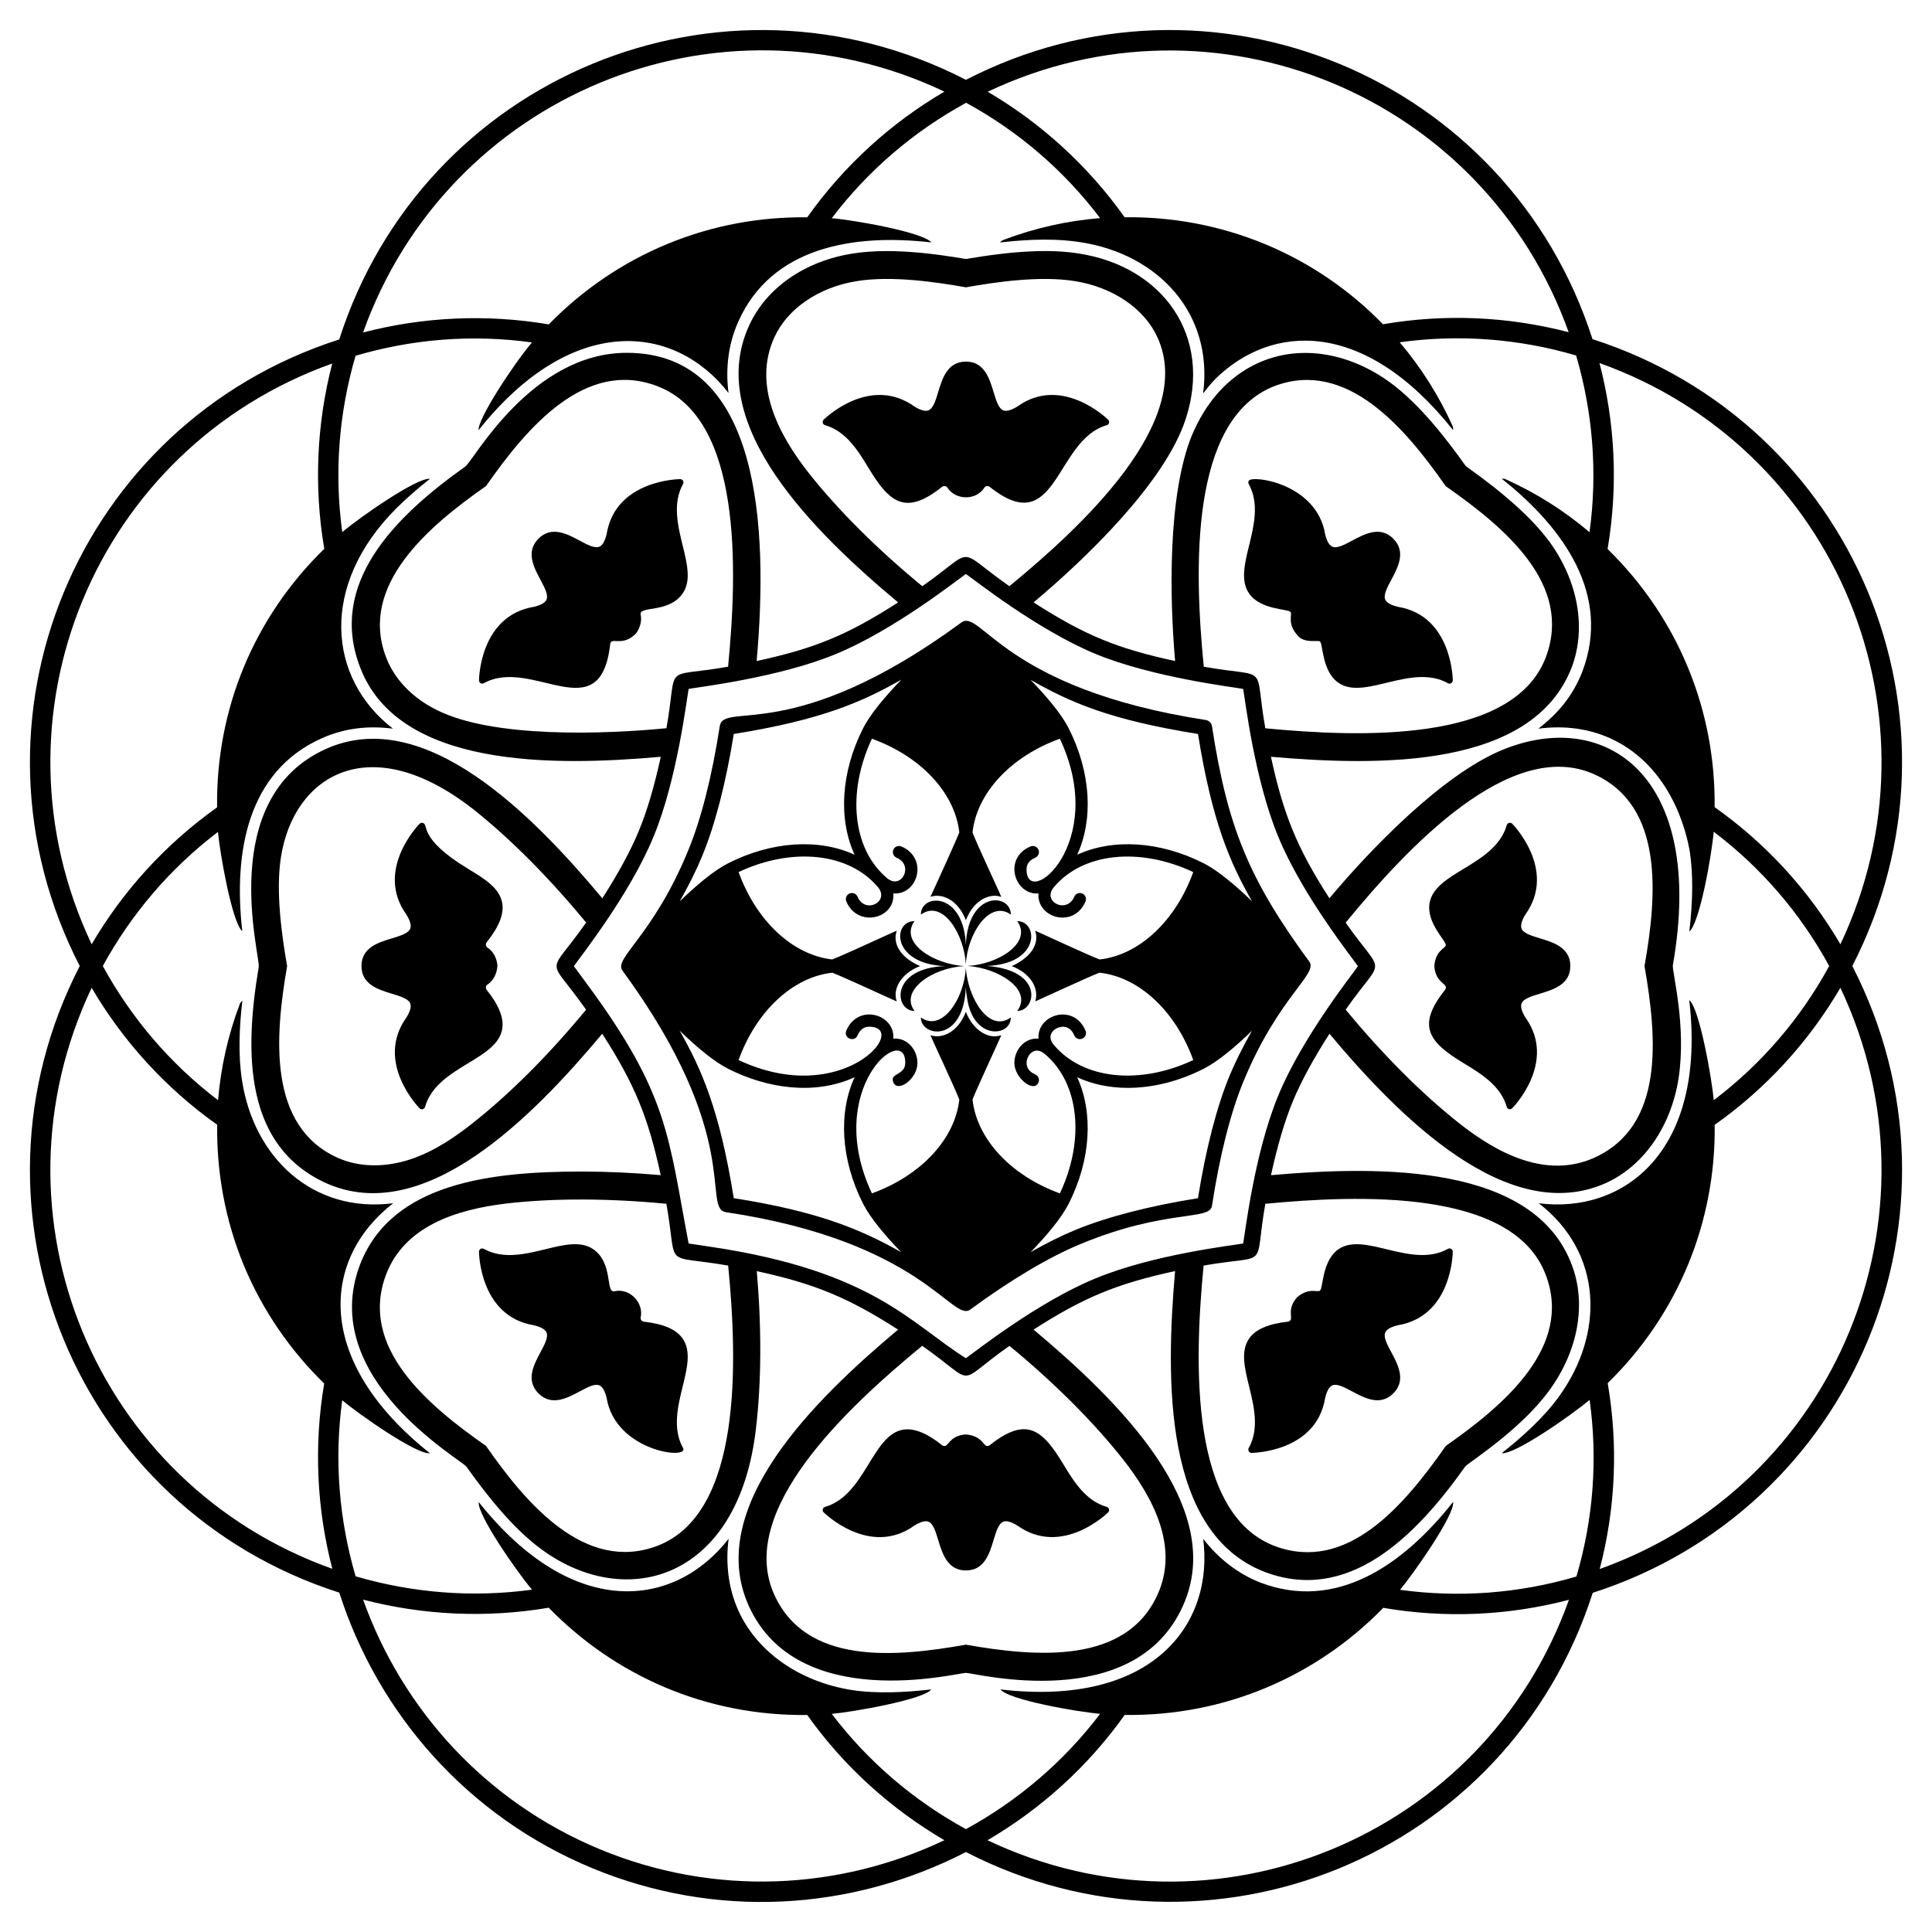
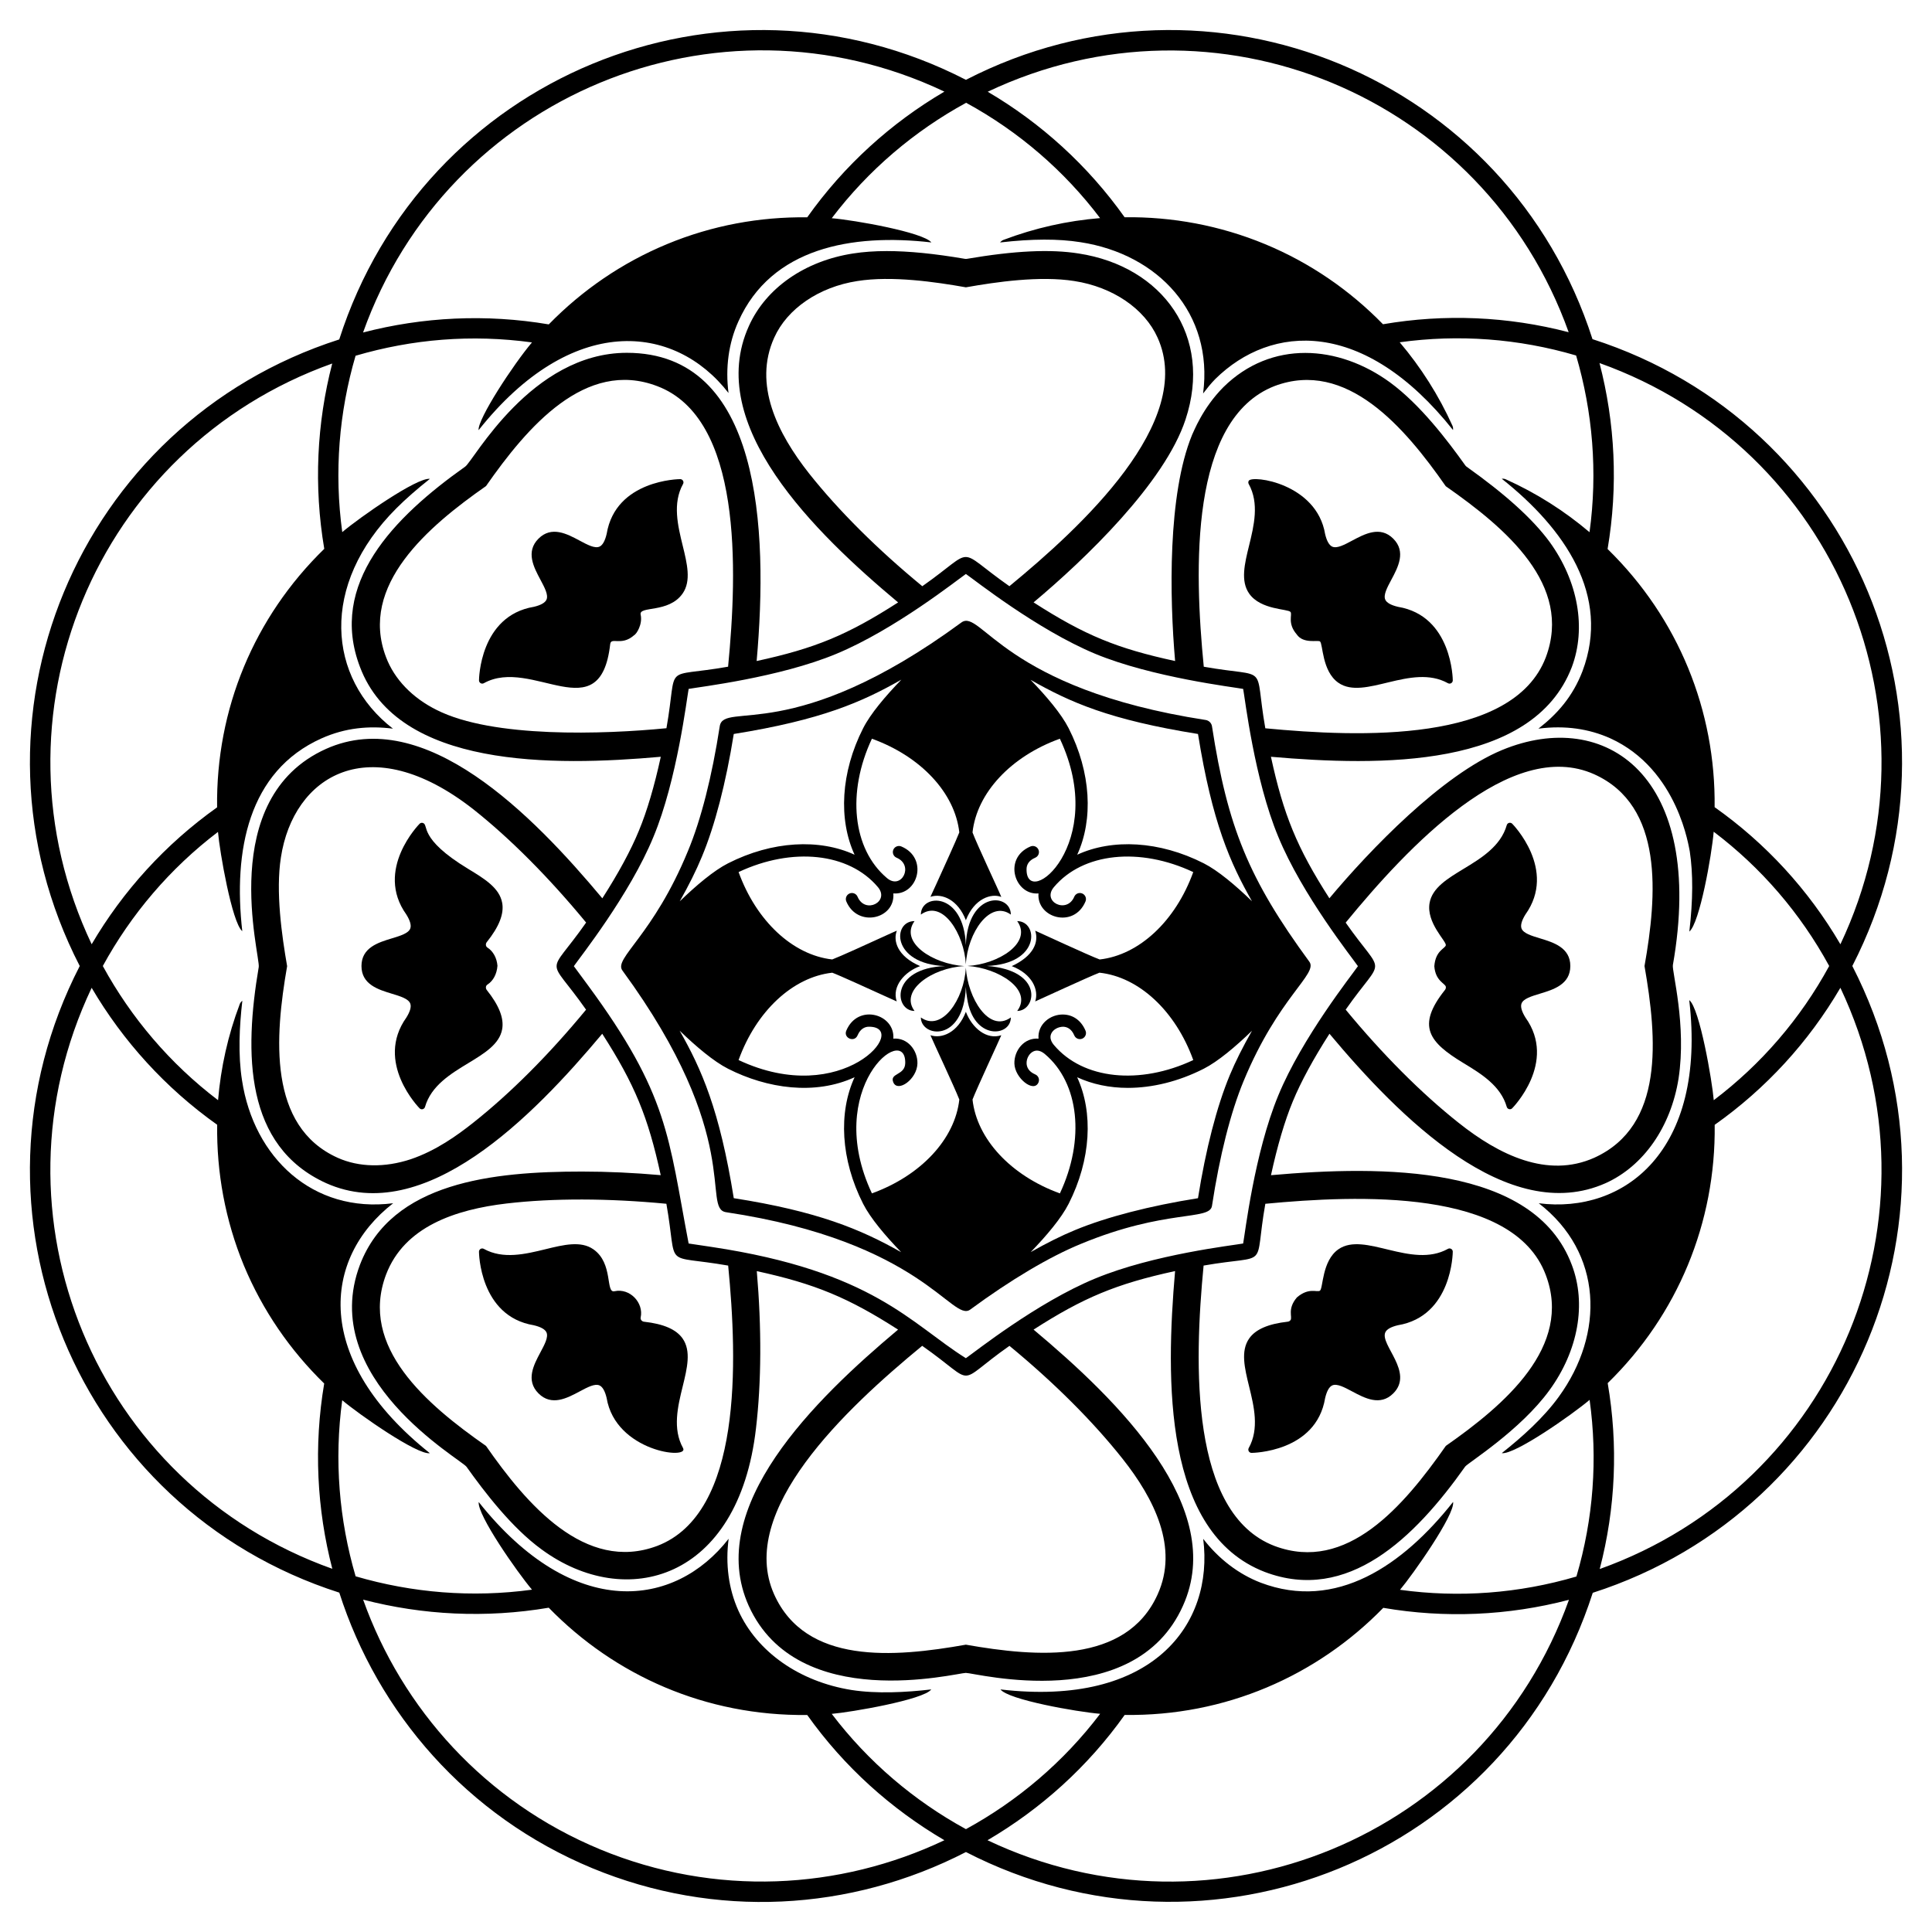
<svg xmlns="http://www.w3.org/2000/svg" fill="#000000" width="800px" height="800px" version="1.1" viewBox="144 144 512 512">
  <g>
    <path d="m554.64 512.39c7.617-10.48 9.828-22.875 5.91-33.164 0 0 0-0.004-0.004-0.008-9.961-26.609-50.16-26.391-79.723-23.781 1.664-7.66 3.637-14.391 5.785-19.562 2.141-5.199 5.5-11.355 9.715-17.922 18.477 22.09 47.309 51.141 73.215 39.582 10.031-4.539 17.246-14.895 19.293-27.684 2.18-14.27-1.797-28.43-1.5-30.113 8.816-50.199-17.875-68.305-45.262-56.977-15.926 6.594-34.945 26.367-45.766 39.293-8.625-13.434-12.156-22.148-15.492-37.504 28.832 2.512 69.379 3.156 79.734-23.758 3.883-10.336 1.676-22.75-5.902-33.207-4.453-6.047-11.641-12.559-21.973-19.902-0.141-0.098-0.258-0.219-0.355-0.355-4.734-6.637-11.949-16.137-19.965-22.004-13.664-9.953-31.426-11.258-44.133 1.27-5.562 5.59-7.883 11.848-8.32 12.684h0.004c-6.469 15.789-5.961 42.977-4.484 59.902-15.305-3.324-23.836-6.75-37.508-15.543 13.594-11.379 34.727-31.637 40.266-48.453 7.32-22.102-6.016-40.578-28.301-44.004-7.504-1.195-16.992-0.746-29.645 1.414-0.164 0.031-0.344 0.031-0.508 0-8.113-1.387-14.887-2.059-20.703-2.059-3.25 0-6.258 0.215-8.93 0.637-12.793 1.969-23.121 9.164-27.633 19.246-11.84 26.152 17.387 54.703 39.555 73.227-13.465 8.656-22.02 12.176-37.492 15.535 3.117-35.191 1.109-81.684-34.395-81.684-25.367 0-40.605 28.602-42.84 30.16-18.957 13.422-36.297 31.074-27.887 53.09 10.094 26.805 51.047 26.363 79.719 23.805-1.672 7.691-3.652 14.441-5.809 19.605-2.125 5.191-5.469 11.34-9.684 17.906-18.488-22.137-47.082-51.281-73.191-39.613-29.262 13.125-17.402 54.859-17.863 57.82-3.887 22.922-3.769 47.473 17.898 57.293 26.074 11.609 54.68-17.562 73.133-39.609 8.609 13.402 12.141 22.012 15.5 37.473-7.106-0.629-14.121-0.953-20.871-0.953-23.527 0-50.387 2.734-58.828 24.684-11.395 30.086 26.82 51.555 28.23 53.555 4.742 6.644 11.969 16.148 19.93 21.922 22.316 16.352 52.176 8.18 56.785-32.117 1.445-12.238 1.508-26.609 0.215-41.656 15.469 3.367 24.309 7.07 37.438 15.5-22.105 18.531-51.32 47.066-39.574 73.203 12.973 28.652 55.137 17.77 57.535 17.77 2.519 0 44.609 11.09 57.535-17.781 11.742-25.988-17.031-54.312-39.586-73.195 13.164-8.457 21.91-12.129 37.5-15.512-2.5 28.91-3.109 69.359 23.766 79.734 21.984 8.324 39.711-8.98 53.121-27.934 0.699-0.949 14.602-9.57 22.344-20.254zm11.848-163.2c18.516 8.336 16.652 32.078 13.324 50.82 3.344 19.195 5.328 42.344-13.32 50.809-12.41 5.531-25.234-0.738-35.953-9.27-9.844-7.801-20.152-18.137-29.922-29.984 10.398-14.824 10.398-8.215 0-23.059 16.426-20.035 43.773-49.203 65.871-39.316zm-84.73-102.88c19.043-7.164 34.477 10.895 45.379 26.539 15.969 11.145 33.711 26.188 26.52 45.348-8.711 22.816-49.418 21.188-74.336 18.809-3.129-17.746 1.535-13.16-16.309-16.316-2.543-25.855-3.801-65.562 18.746-74.379zm-123.35 23.152c-8.391-10.648-14.844-23.586-9.23-35.984 3.445-7.688 11.883-13.438 22.023-15 9.156-1.453 20.746 0.242 28.773 1.664 8.031-1.426 19.621-3.106 28.734-1.664 10.164 1.566 18.621 7.316 22.066 15.004 10.094 22.297-20.305 50.266-39.273 65.867-14.738-10.332-8.402-10.297-23.078 0.004-11.832-9.719-22.176-20.012-30.016-29.891zm-98.668 62.691c-6.465-3.199-11.242-8.172-13.434-13.992-7.277-19.078 11.301-34.738 26.492-45.348 10.926-15.656 26.348-33.734 45.352-26.492 22.566 8.508 21.305 48.609 18.801 74.359-17.848 3.16-13.188-1.516-16.336 16.305-16.52 1.621-46.039 2.668-60.875-4.832zm9.652 109.39c-4.168 3.301-9.812 7.387-16.531 9.66-6.871 2.277-13.746 2.144-19.375-0.379-18.52-8.336-16.66-32.031-13.395-50.785-1.406-8.094-3.07-19.762-1.648-28.809 3.281-21.508 23.352-34.398 50.984-12.77 9.754 7.727 20.055 18.078 29.902 30.027-10.434 14.891-10.418 8.25-0.016 23.086-9.742 11.832-20.047 22.16-29.922 29.969zm48.797 112.13c-19.125 7.195-34.691-11.109-45.391-26.488-15.758-10.992-33.695-26.254-26.492-45.402 4.844-12.738 18.402-17.254 31.992-18.852 12.34-1.434 26.922-1.391 42.301 0.078 3.141 17.754-1.414 13.273 16.375 16.383 2.481 25.449 3.801 65.625-18.785 74.281zm123.3-23.086c8.41 10.613 14.91 23.566 9.293 35.953-8.34 18.531-31.98 16.637-50.816 13.316-19.172 3.41-42.461 5.312-50.828-13.367-9.844-22.07 18.84-49.043 39.254-65.832 15.066 10.559 8.18 10.477 23.125 0.008 11.812 9.727 22.141 20.031 29.973 29.922zm-7.242-47.77c-15.469 6.371-32.086 19.621-34.281 21.117-14.551-9.105-24.539-23.055-67.402-29.488l-6.07-0.906c-5.406-28.32-5.234-39.316-26.777-68.555l-3.641-4.941c1.492-2.191 14.793-18.906 21.094-34.273 6.262-15.012 8.859-36.773 9.324-39.203 2.582-0.492 24.008-2.988 39.145-9.297 15.555-6.453 32.121-19.656 34.332-21.16 2.211 1.504 18.824 14.719 34.289 21.16 15.062 6.246 36.836 8.848 39.191 9.297 0.488 2.562 2.969 23.934 9.289 39.141 6.367 15.508 19.629 32.137 21.125 34.336-1.461 2.148-14.781 18.898-21.102 34.254-6.367 15.359-8.82 36.648-9.316 39.242-2.508 0.473-23.664 2.836-39.199 9.277zm92.918 44.355c-11.195 16-26.242 33.711-45.383 26.531-22.473-8.57-21.34-48.184-18.816-74.316 17.988-3.141 13.188 1.555 16.359-16.371 24.582-2.34 65.688-4.082 74.309 18.824 7.231 18.969-10.867 34.438-26.469 45.332z" />
    <path d="m566.03 233.89c-22.289-69.465-101.12-102.17-166.05-68.734-64.918-33.418-143.81-0.766-166.08 68.801-69.52 22.281-102.21 101.1-68.77 166.05-33.426 64.922-0.789 143.78 68.785 166.06 10.207 31.867 33.785 59.23 67.035 73.02 32.523 13.461 68.367 11.516 99.035-4.277 64.434 33.18 143.58 1.418 166.11-68.699 69.082-22.207 102.36-100.73 68.789-166.11 33.516-65.305 0.414-143.86-68.855-166.12zm-6.316-1.848c-16.16-4.219-32.867-4.914-49.207-2.113-8.797-9.016-19.34-16.297-31.254-21.23-11.961-4.957-24.602-7.281-37.219-7.129-9.762-13.746-22.191-24.984-36.281-33.258 60.184-28.547 131.53 0.926 153.96 63.73zm-165.44-63.762c-14.121 8.281-26.578 19.539-36.352 33.312-12.598-0.16-25.207 2.148-37.121 7.086-11.973 4.957-22.555 12.258-31.371 21.289-16.633-2.82-33.387-1.973-49.215 2.148 22.328-62.664 93.629-92.488 154.06-63.836zm-162.23 72.051c-4.098 15.797-4.926 32.516-2.109 49.117-18.613 18.133-28.738 42.5-28.402 68.508-13.738 9.762-24.973 22.191-33.242 36.277-28.523-60.137 0.797-131.43 63.754-153.9zm-63.754 165.45c8.273 14.094 19.516 26.527 33.262 36.293-0.168 12.637 2.133 25.301 7.074 37.285 4.969 11.941 12.27 22.496 21.289 31.285-2.801 16.602-1.957 33.32 2.152 49.109-62.797-22.379-92.375-93.691-63.777-153.97zm134.73 228.31c-30.5-12.648-52.488-37.27-62.789-66.172 15.816 4.117 32.562 4.957 49.188 2.141 17.496 17.953 41.598 28.746 68.504 28.43 9.773 13.746 22.254 24.922 36.352 33.188-27.734 13.18-60.715 15.051-91.254 2.414zm102.68-2.41c14.102-8.27 26.582-19.453 36.352-33.207 26.605 0.367 50.887-10.285 68.531-28.379 16.336 2.801 33.043 2.098 49.203-2.129-22.441 62.762-93.805 92.348-154.09 63.715zm156.07-69.887c-15.293 4.504-31.164 5.676-46.75 3.519 3.219-3.797 14.625-19.918 14.066-23.285-13.309 16.832-30.988 28.977-50.984 21.398-5.926-2.285-11.145-6.324-15.238-11.617 2.883 22.664-13.371 44.637-53.727 39.906 2.051 2.742 20.301 5.953 26.418 6.461-9.691 12.77-21.887 23.09-35.57 30.566-13.68-7.473-25.871-17.785-35.566-30.551 5.008-0.414 24.344-3.727 26.379-6.477-6.742 0.785-14.441 1.188-21.148 0.148-13.816-2.219-25.016-10.086-29.977-21.043-2.602-5.793-3.445-12.352-2.578-19.031-14.168 18.246-41.043 21.945-66.23-9.734-0.414 3.426 10.25 18.652 14.121 23.227-15.875 2.168-31.785 0.84-46.742-3.543-4.375-14.93-5.707-30.812-3.551-46.664 4.34 3.672 19.84 14.535 23.223 14.035-30.996-24.676-28.586-51.602-9.723-66.238-21.367 2.731-36.934-12.16-40.047-32.535-1.082-6.75-0.703-14.352 0.078-21.129-0.293 0.23-0.543 0.516-0.684 0.887-3.129 8.266-5.027 16.836-5.75 25.469-12.762-9.695-23.07-21.883-30.543-35.559 7.469-13.668 17.773-25.848 30.523-35.539 0.426 5.109 3.703 24.051 6.438 26.309-2.418-21.297 1.582-42.391 20.988-51.09 6.367-2.848 12.633-3.379 18.938-2.582-17.363-13.41-19.469-38.055 0.922-58.41 2.508-2.508 5.484-5.102 8.867-7.789-3.414-0.418-18.641 10.238-23.219 14.113-2.176-15.875-0.852-31.785 3.527-46.738 15.078-4.422 30.738-5.723 46.75-3.535-4.918 5.801-14.457 20.371-14.145 23.254 24.629-31.023 51.891-28.383 66.23-9.848-0.855-6.652 0.004-13.199 2.621-18.977 8.719-19.492 30.055-23.352 51.141-20.926-2.16-2.691-20.391-5.922-26.406-6.418 9.703-12.785 21.914-23.113 35.617-30.59 13.973 7.625 26.008 18.02 35.496 30.559-8.691 0.711-17.309 2.629-25.625 5.785-0.367 0.141-0.648 0.387-0.875 0.672 8.531-0.984 15.461-0.996 21.305-0.07 20.637 3.172 35.281 18.863 32.496 40.098 1.023-1.332 2.055-2.652 3.231-3.836 14.824-14.617 39.391-16.188 62.996 13.512 0.047-0.371 0.023-0.758-0.141-1.125-3.648-8.082-8.375-15.504-13.984-22.125 15.59-2.16 31.461-0.996 46.75 3.5 4.402 14.98 5.734 30.922 3.555 46.832-6.644-5.637-14.09-10.371-22.195-14.02-0.344-0.156-0.707-0.184-1.062-0.145 16.707 13.246 28.93 30.957 21.391 50.992 0 0.004 0 0.008-0.004 0.012-2.594 6.742-6.684 11.352-11.68 15.223 7.156-0.93 13.465 0.07 18.992 2.531 18.277 8.285 20.957 29.574 21.121 29.98 0.898 5.887 0.863 12.902-0.113 21.262 2.742-2.242 5.945-20.309 6.453-26.461 12.566 9.508 22.977 21.574 30.613 35.586-7.629 14.004-18.035 26.062-30.594 35.559-0.414-5.059-3.746-24.434-6.496-26.52 4.68 40.074-17.316 56.711-39.879 53.836 17 13.129 17.477 34.543 5.301 51.293-4.07 5.613-9.695 10.645-15.102 14.926 3.418 0.484 18.742-10.277 23.277-14.117 2.18 15.621 1.012 31.512-3.496 46.816zm6.172-1.992c4.227-16.172 4.922-32.898 2.113-49.258 18.531-18.074 28.664-42.527 28.355-68.453 13.543-9.574 24.871-21.891 33.312-36.316 28.5 60.293-1.012 131.6-63.781 154.03zm63.785-165.56c-8.449-14.434-19.781-26.754-33.336-36.336 0.301-25.453-9.516-50.008-28.363-68.414 2.832-16.66 1.984-33.438-2.144-49.281 62.934 22.469 92.305 93.879 63.844 154.03z" />
    <path d="m490.99 398.86c-16.109-21.977-21.68-35.711-25.801-62.387-0.133-0.859-0.809-1.531-1.668-1.668-53.734-8.297-59.551-29.621-64.742-25.84-44.73 32.828-62.977 20.727-64.039 27.5-2.062 13.367-4.973 24.785-8.414 33.035-9.246 22.516-19.758 28.465-17.383 31.691 32.41 44.25 20.906 63.074 27.469 64.055 51.938 7.793 59.941 29.332 64.723 25.797 10.629-7.836 21.031-14.012 29.305-17.395 22.461-9.312 34.145-6.106 34.746-10.066 2.035-13.328 4.934-24.773 8.387-33.102 9.227-22.312 19.801-28.387 17.418-31.621zm-29.508-60.344c3.781 23.543 8.555 34.211 14.305 44.32-4.375-4.223-9-8.133-12.801-10.059-11.719-5.945-24.195-6.559-33.516-2.266 4.297-9.324 3.684-21.801-2.266-33.52-1.934-3.812-5.863-8.453-10.105-12.84 10.512 5.984 20.953 10.605 44.383 14.363zm-131.47 32.508c3.438-8.23 6.348-19.445 8.445-32.512 23.23-3.723 34.016-8.48 44.414-14.398-4.25 4.398-8.191 9.051-10.129 12.875l-0.004 0.004c-5.953 11.719-6.562 24.191-2.266 33.52-9.32-4.293-21.789-3.684-33.512 2.266h-0.004c-3.809 1.934-8.441 5.856-12.824 10.086 2.387-4.207 4.391-8.215 5.879-11.84zm8.445 90.504c-3.758-23.418-8.535-34.18-14.348-44.395 4.387 4.238 9.035 8.168 12.848 10.102 10.359 5.258 23.016 7.086 33.52 2.242-4.309 9.328-3.699 21.812 2.258 33.539 1.934 3.809 5.859 8.449 10.094 12.832-10.777-6.109-22.199-10.84-44.371-14.32zm63.27-26.137c1.164-3.016 7.039-15.625 7.629-17.043-3.879 1.289-7.731-1.887-9.391-6.211-2.141 5.559-6.402 7.203-9.391 6.211 0.777 1.863 6.344 13.676 7.656 17.047-1.156 10.457-10.164 20.152-23.164 24.859-13.078-27.828 9.086-45.617 8.832-34.496-0.082 3.293-4.223 2.562-3.156 5.086 1.188 2.766 6.293-0.852 6.387-5.012 0.082-3.434-2.555-6.891-6.391-6.586 0.516-6.477-9.363-9.434-12.457-2.121-0.836 1.969 2.148 3.227 2.981 1.258 0.785-1.855 2.043-2.273 2.961-2.293h0.074c11.031 0-6.922 21.82-34.566 8.832 4.703-12.992 14.379-21.992 24.828-23.148 2.051 0.766 9.715 4.277 13.594 6.039 2.07 0.922 3.027 1.379 3.488 1.57-1.348-4.043 2.168-7.914 6.211-9.355-6.066-2.602-7.231-6.75-6.172-9.391-0.496 0.191-1.496 0.652-3.602 1.609-3.875 1.777-11.59 5.297-13.531 6.019-10.441-1.172-20.113-10.176-24.812-23.16 14.207-6.676 29.23-5.148 36.922 3.988 3.234 3.836-3.391 7.281-5.394 2.547-0.348-0.824-1.293-1.203-2.117-0.859-0.824 0.348-1.211 1.297-0.859 2.117 2.992 7.066 13.016 4.648 12.457-2.133 6.527 0.516 9.375-9.387 2.121-12.445-0.82-0.344-1.773 0.039-2.121 0.859-0.348 0.824 0.039 1.773 0.859 2.121 4.699 1.98 1.312 8.668-2.551 5.394-9.137-7.695-10.664-22.723-3.984-36.926 12.996 4.695 22 14.375 23.16 24.824-0.766 1.996-4.273 9.688-6.043 13.586-0.957 2.07-1.418 3.031-1.609 3.488 3.078-1.027 7.309 0.777 9.391 6.211 2.223-5.801 6.781-7.219 9.391-6.172-0.586-1.523-6.477-13.996-7.629-17.102 1.141-10.453 10.145-20.141 23.148-24.836 13.082 27.828-9.086 45.629-8.828 34.488 0.023-0.914 0.438-2.172 2.297-2.953 0.824-0.348 1.211-1.297 0.859-2.121-0.344-0.824-1.301-1.207-2.117-0.859-7.398 3.117-4.172 12.984 2.125 12.445-0.527 6.527 9.398 9.395 12.453 2.133 0.348-0.824-0.039-1.77-0.859-2.117-0.828-0.344-1.773 0.035-2.117 0.863-1.961 4.644-8.668 1.332-5.394-2.551 7.699-9.137 22.723-10.66 36.93-3.984-4.688 12.984-14.355 21.988-24.797 23.16-2.805-1.027-16.223-7.258-17.09-7.629 1.016 3.031-0.457 6.738-6.211 9.391 5.449 2.09 7.223 6.328 6.211 9.355 0.91-0.387 14.293-6.586 17.027-7.617 10.465 1.129 20.16 10.137 24.863 23.156-14.207 6.672-29.23 5.152-36.93-3.988-0.629-0.746-1.258-1.879-0.695-3.051 0.512-1.07 1.816-1.777 3.137-1.793 0.918 0.023 2.172 0.438 2.953 2.293 0.344 0.824 1.293 1.207 2.117 0.863 0.824-0.348 1.211-1.293 0.859-2.117-1.117-2.652-3.25-4.207-5.852-4.273-3.426-0.121-6.902 2.555-6.602 6.391-3.816-0.305-6.477 3.141-6.391 6.59 0.086 3.844 5.148 7.898 6.387 5.012 0.348-0.824-0.039-1.773-0.859-2.121-1.855-0.785-2.273-2.043-2.297-2.965-0.031-1.305 0.723-2.621 1.793-3.133 1.184-0.566 2.305 0.074 3.051 0.699 9.141 7.695 10.664 22.719 3.984 36.926-13.008-4.719-22.012-14.418-23.156-24.871zm59.75 26.145c-12.738 2.016-24.262 4.996-32.547 8.43-3.59 1.469-7.574 3.465-11.777 5.848 4.219-4.371 8.121-8.992 10.043-12.789l0.004-0.004c5.953-11.727 6.562-24.211 2.258-33.539 4 1.848 8.562 2.816 13.422 2.816 6.461 0 13.41-1.664 20.105-5.062 3.801-1.93 8.43-5.844 12.805-10.07-2.394 4.203-4.406 8.195-5.894 11.793-3.445 8.312-6.348 19.555-8.418 32.578z" />
-     <path d="m395.07 273.23c2.109 3.289 7.523 3.547 9.801-0.004 0.273-0.434 0.922-0.586 1.434-0.184 17.922 14.297 17.184-12.422 30.996-16.363 0.641-0.184 0.84-0.984 0.379-1.445-0.125-0.121-12.199-11.996-24.047-3.519-1.633 1.008-2.883 1.359-3.727 1.043-1.27-0.48-1.918-2.609-2.598-4.867-1.09-3.594-2.445-8.062-7.336-8.062-4.894 0-6.25 4.469-7.34 8.059-0.68 2.254-1.328 4.387-2.602 4.867-0.844 0.316-2.094-0.035-3.676-1.012-11.922-8.527-23.969 3.363-24.09 3.484-0.219 0.219-0.301 0.531-0.223 0.828 0.078 0.297 0.305 0.531 0.602 0.617 5.621 1.605 8.797 6.84 11.598 11.461 5.465 9.012 9.695 12.637 19.383 4.906 0.52-0.395 1.168-0.258 1.445 0.191z" />
-     <path d="m405.48 527.19c-0.922-0.156-1.359-2.738-5.582-3.051-4.008 0.316-4.523 2.902-5.434 3.051-0.305 0.051-0.594-0.027-0.828-0.215-4.09-3.262-7.496-4.59-10.383-4.082-8.164 1.453-10.004 17.418-20.609 20.445-0.637 0.184-0.84 0.98-0.379 1.445 0.125 0.121 12.203 12.008 24.043 3.516 1.633-1.008 2.891-1.359 3.727-1.043 1.27 0.48 1.918 2.609 2.598 4.867 1.09 3.594 2.445 8.062 7.34 8.062s6.25-4.469 7.336-8.059c0.68-2.254 1.328-4.387 2.602-4.867 0.848-0.312 2.094 0.035 3.676 1.012 11.902 8.512 23.969-3.363 24.09-3.484 0.219-0.219 0.301-0.531 0.227-0.828-0.078-0.297-0.309-0.531-0.602-0.617-5.625-1.605-8.801-6.84-11.602-11.461-5.379-8.871-9.605-12.711-19.383-4.902-0.242 0.184-0.559 0.254-0.836 0.211z" />
    <path d="m486.01 306.19c0.512 0.727-0.895 2.984 1.625 5.918 1.719 2.57 5.586 1.465 6.164 1.867 0.824 0.59 0.484 7.894 4.887 10.965 6.883 4.809 19.316-5.277 29.035 0.117 0.266 0.148 0.59 0.145 0.855-0.008 0.266-0.156 0.426-0.438 0.426-0.746 0-0.172-0.137-17.109-14.516-19.488-1.867-0.441-3.004-1.082-3.371-1.895-0.559-1.238 0.492-3.203 1.602-5.281 1.77-3.309 3.973-7.43 0.512-10.887-3.457-3.465-7.574-1.254-10.883 0.512-2.082 1.113-4.039 2.16-5.285 1.602-0.816-0.367-1.457-1.504-1.887-3.316-2.223-13.445-19.316-15.727-20.238-14.141-0.156 0.266-0.16 0.59-0.012 0.859 2.84 5.113 1.383 11.059 0.098 16.305-1.188 4.832-2.301 9.398 0.016 12.723 3.066 4.394 10.355 4.019 10.973 4.894z" />
    <path d="m314.68 494.27c-0.309-0.035-0.578-0.195-0.75-0.441-0.105-0.148-0.215-0.391-0.141-0.715 0.832-3.816-2.809-7.816-6.938-6.926-2.453 0.59-0.246-7.379-5.602-11.109-3.32-2.32-7.887-1.203-12.719-0.016-5.258 1.281-11.203 2.738-16.316-0.102-0.266-0.148-0.59-0.145-0.855 0.008-0.266 0.156-0.426 0.438-0.426 0.746 0 0.172 0.137 17.105 14.516 19.488 1.867 0.441 3.004 1.078 3.371 1.895 0.562 1.242-0.492 3.203-1.602 5.281-1.77 3.309-3.973 7.43-0.512 10.887 3.457 3.457 7.57 1.258 10.887-0.512 2.074-1.109 4.043-2.164 5.281-1.602 0.816 0.367 1.457 1.504 1.887 3.316 2.359 14.238 22.02 16.461 20.25 13.277-2.84-5.113-1.383-11.059-0.098-16.305 1.188-4.832 2.301-9.398-0.016-12.723-1.684-2.41-5.027-3.867-10.219-4.449z" />
    <path d="m531.84 425.73c4.621 2.801 9.859 5.981 11.465 11.605 0.082 0.293 0.32 0.523 0.613 0.598 0.07 0.02 0.145 0.027 0.219 0.027 0.227 0 0.445-0.09 0.609-0.254 0.121-0.121 12-12.191 3.519-24.043-1.012-1.633-1.359-2.887-1.043-3.723 0.484-1.273 2.613-1.918 4.867-2.602 3.594-1.09 8.062-2.441 8.062-7.336 0-4.891-4.469-6.246-8.059-7.336-2.258-0.684-4.387-1.328-4.871-2.606-0.316-0.836 0.035-2.09 1.012-3.68 8.516-11.895-3.367-23.965-3.484-24.09-0.219-0.211-0.527-0.297-0.828-0.223-0.297 0.078-0.531 0.305-0.613 0.598-1.605 5.625-6.844 8.801-11.465 11.602-4.254 2.582-8.273 5.016-8.984 9.004-0.938 5.289 4.484 10.16 4.297 11.223-0.172 0.91-2.742 1.371-3.047 5.574 0.309 3.965 2.898 4.535 3.047 5.43 0.051 0.293-0.031 0.598-0.215 0.832-7.691 9.641-4.195 13.887 4.898 19.398z" />
    <path d="m277.09 383.29c-0.711-3.988-4.727-6.426-8.98-9.004-13.527-8.203-10.301-11.746-12.082-12.207-0.297-0.078-0.605 0.008-0.828 0.223-0.121 0.121-12 12.191-3.519 24.047 1.012 1.633 1.363 2.887 1.043 3.723-0.484 1.273-2.613 1.918-4.867 2.602-3.59 1.09-8.062 2.441-8.062 7.336 0 4.891 4.469 6.246 8.059 7.336 2.258 0.684 4.387 1.332 4.871 2.606 0.32 0.84-0.031 2.094-1.012 3.68-8.512 11.891 3.367 23.965 3.484 24.086 0.164 0.164 0.387 0.254 0.609 0.254 0.07 0 0.145-0.008 0.215-0.027 0.297-0.078 0.531-0.305 0.613-0.598 1.605-5.625 6.844-8.801 11.465-11.602 4.254-2.582 8.273-5.016 8.984-9.004 0.512-2.898-0.82-6.293-4.082-10.379-0.188-0.238-0.266-0.547-0.219-0.84 0.035-0.18 0.129-0.43 0.406-0.605 1.492-0.957 2.481-2.762 2.644-4.977-0.16-2.062-1.148-3.863-2.652-4.824-0.215-0.133-0.355-0.352-0.402-0.609-0.047-0.293 0.031-0.598 0.219-0.828 3.273-4.094 4.609-7.488 4.094-10.387z" />
    <path d="m527.72 474.96c-9.691 5.394-22.133-4.703-29.027 0.113-4.398 3.07-4.019 10.352-4.898 10.969-0.742 0.531-2.914-0.957-6.102 1.789-2.625 3.074-1.121 5.211-1.684 5.996-0.172 0.242-0.441 0.398-0.742 0.434-5.195 0.582-8.539 2.043-10.223 4.453-2.316 3.32-1.199 7.887-0.016 12.719 1.289 5.25 2.742 11.199-0.102 16.312-0.148 0.27-0.145 0.594 0.012 0.859 0.152 0.266 0.438 0.426 0.746 0.426 0.207 0 17.109-0.152 19.488-14.512 0.441-1.867 1.078-3.004 1.895-3.371 1.238-0.555 3.195 0.488 5.281 1.602 3.312 1.77 7.426 3.973 10.887 0.516 5.594-5.59-3.582-12.895-2.113-16.172 0.367-0.816 1.504-1.453 3.316-1.887 14.43-2.391 14.562-19.324 14.562-19.496 0-0.66-0.711-1.066-1.281-0.75z" />
    <path d="m324.9 301.29c2.316-3.32 1.203-7.887 0.016-12.719-1.285-5.25-2.742-11.199 0.102-16.312 0.148-0.27 0.148-0.594-0.012-0.859-0.152-0.266-0.438-0.426-0.746-0.426-0.207 0-17.105 0.152-19.488 14.516-0.441 1.867-1.078 3-1.895 3.371-1.258 0.559-3.207-0.492-5.281-1.602-3.305-1.77-7.422-3.973-10.887-0.512-3.461 3.461-1.258 7.578 0.512 10.887 1.113 2.078 2.16 4.043 1.602 5.285-0.371 0.816-1.504 1.453-3.316 1.887-14.434 2.391-14.566 19.328-14.566 19.496 0 0.309 0.16 0.59 0.426 0.746s0.59 0.156 0.855 0.008c12.789-7.113 30.875 12.766 33.488-10.34 0.219-1.992 2.953 0.582 6.262-2.316 0.75-0.367 2.363-2.996 1.812-5.504-0.539-2.418 7.418-0.305 11.117-5.606z" />
    <path d="m399.96 399.56c0.445-8.379 6.422-17.152 11.922-13.188 0-5.731-11.395-6.316-11.922 8.09-0.555-14.23-11.922-13.75-11.922-8.09 5.809-4.188 11.5 5.269 11.922 13.188z" />
    <path d="m399.96 400.45c-0.445 8.398-6.414 17.152-11.922 13.188 0 5.227 11.363 6.856 11.922-8.09 0.039 1.035 0.152 2.031 0.344 3.027 1.633 11.176 11.578 10.23 11.578 5.062-5.828 4.191-11.414-5.199-11.922-13.188z" />
    <path d="m386.36 388.1c-5.93 0-6.113 11.391 8.09 11.922-14.609 0.535-13.5 11.887-8.09 11.887-4.051-5.402 4.672-11.434 13.188-11.887-8.352-0.535-17.25-6.285-13.188-11.922z" />
    <path d="m413.57 411.91c5.062 0 7.16-10.797-8.051-11.922 14.324-0.543 13.668-11.883 8.051-11.883 4.121 5.731-5.027 11.449-13.188 11.883 8.145 0.52 17.43 6.262 13.188 11.922z" />
  </g>
</svg>